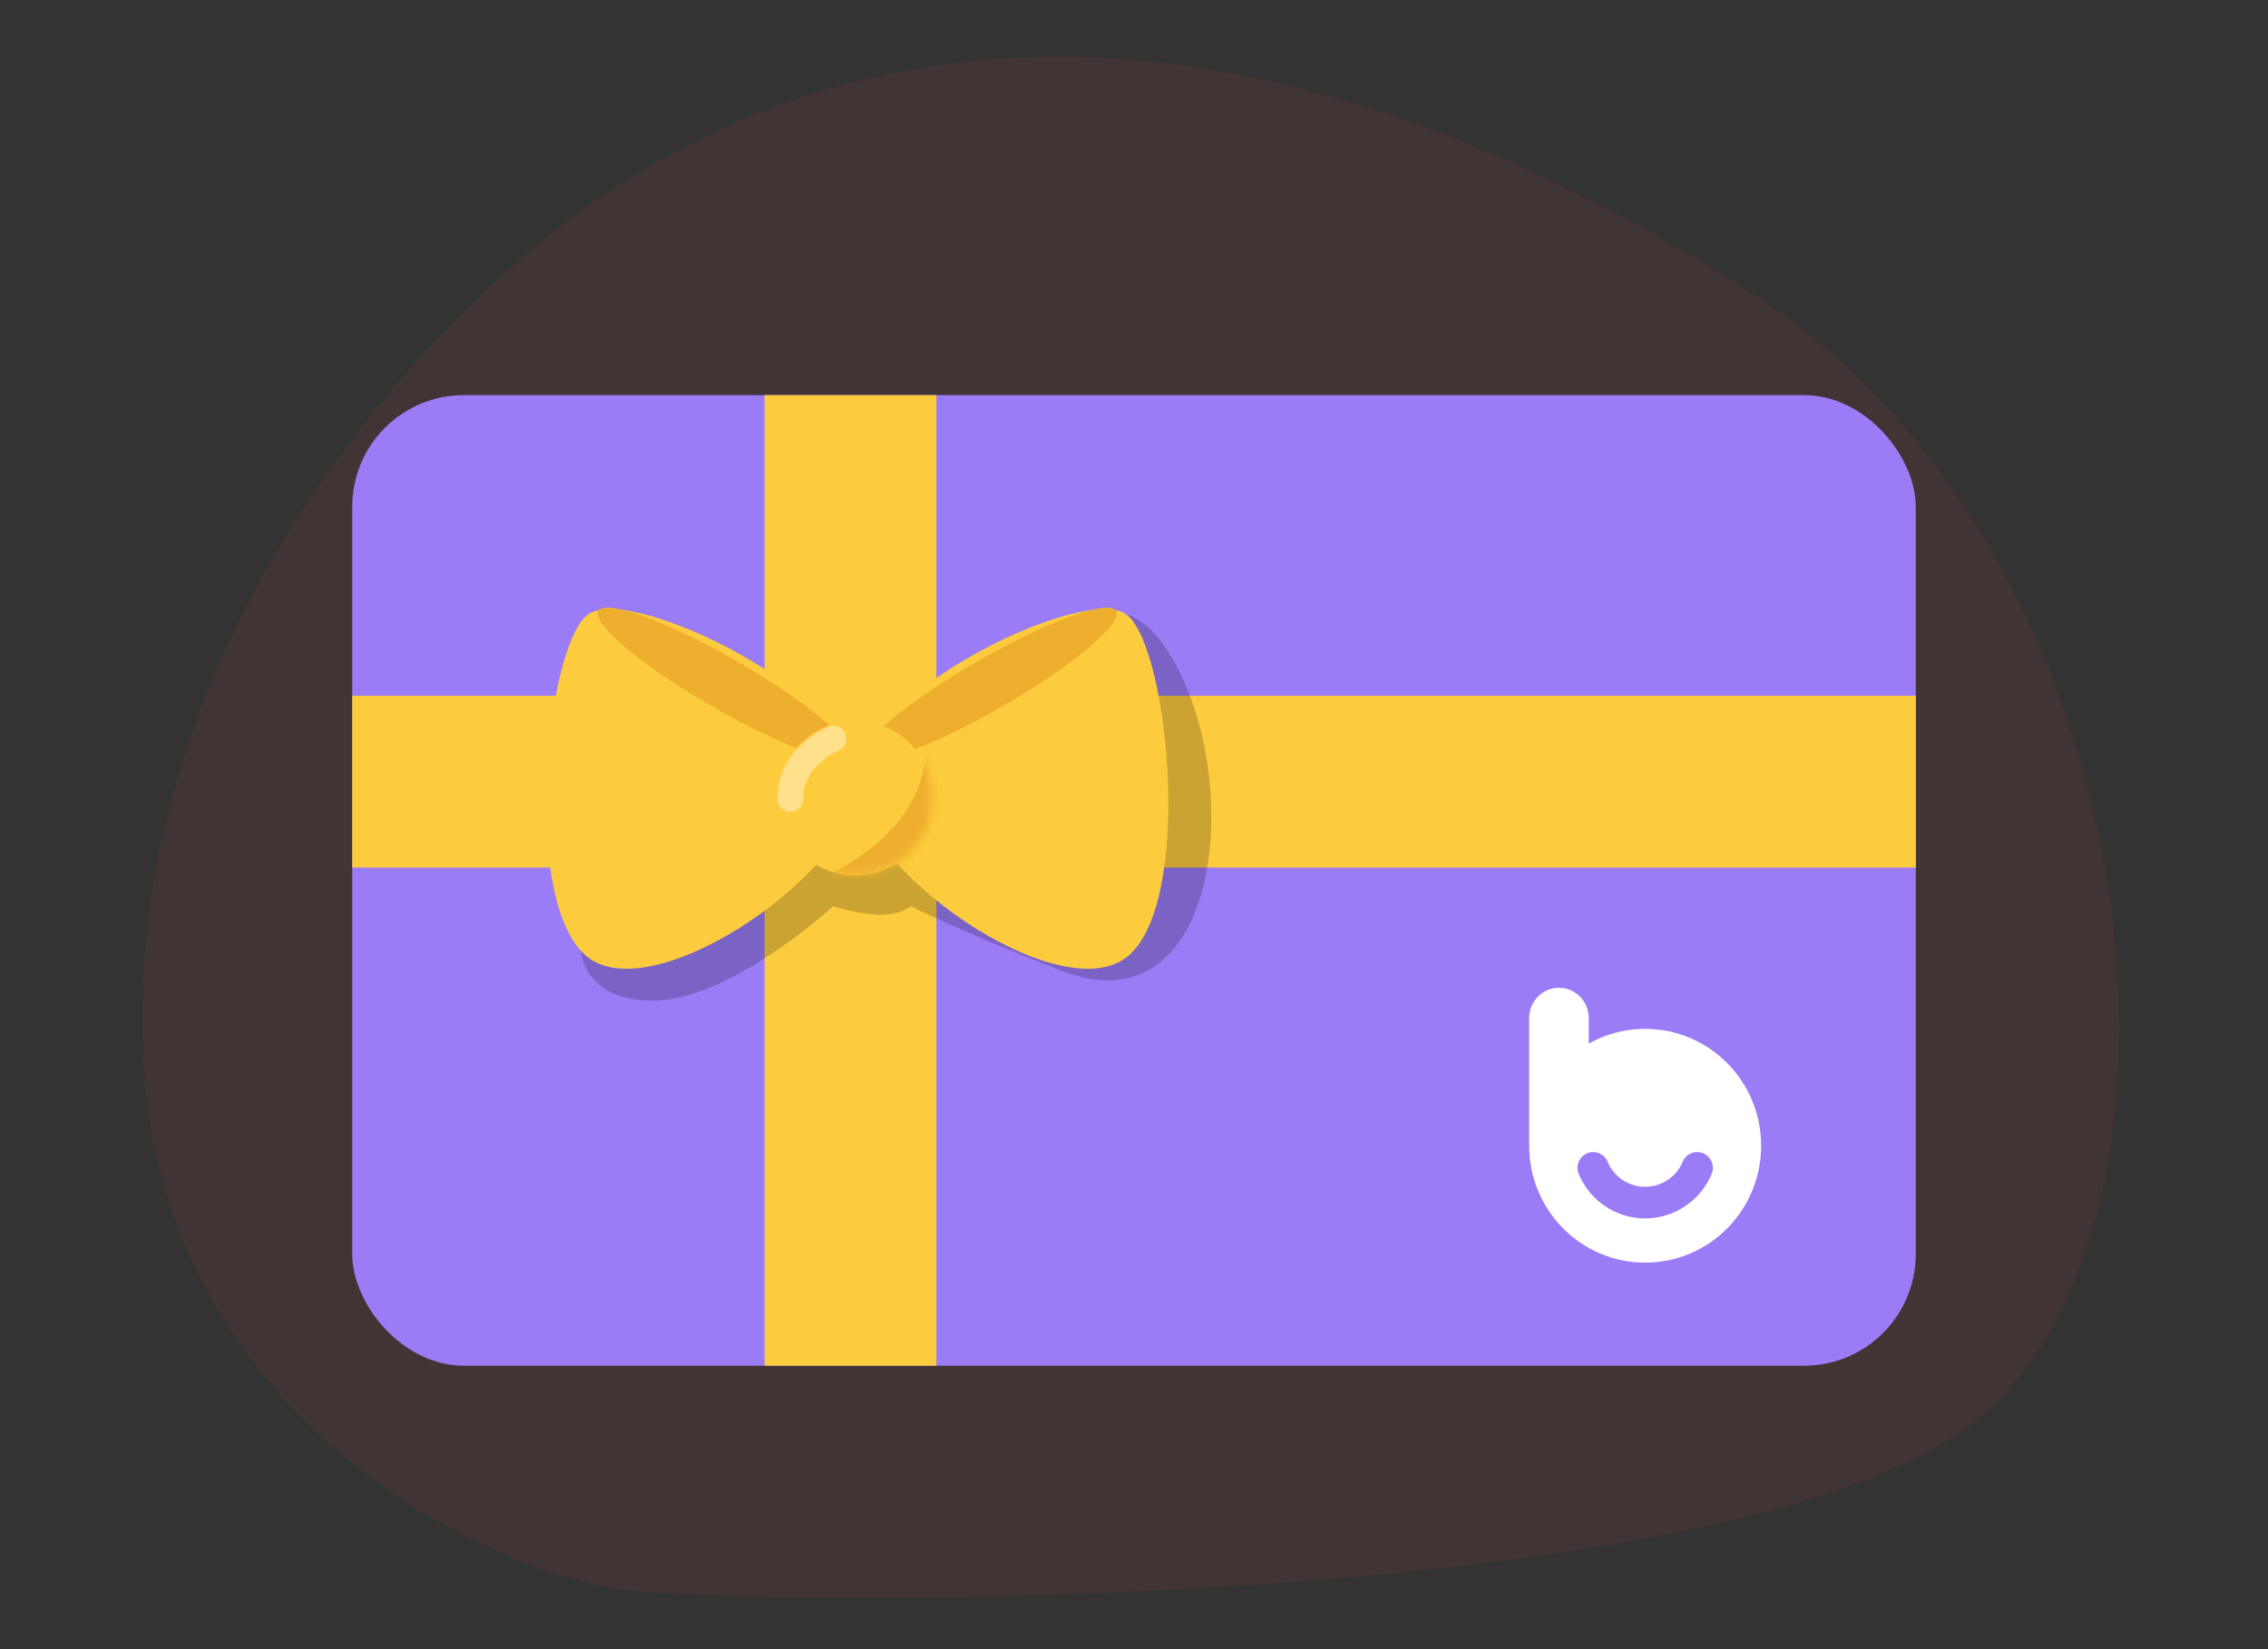
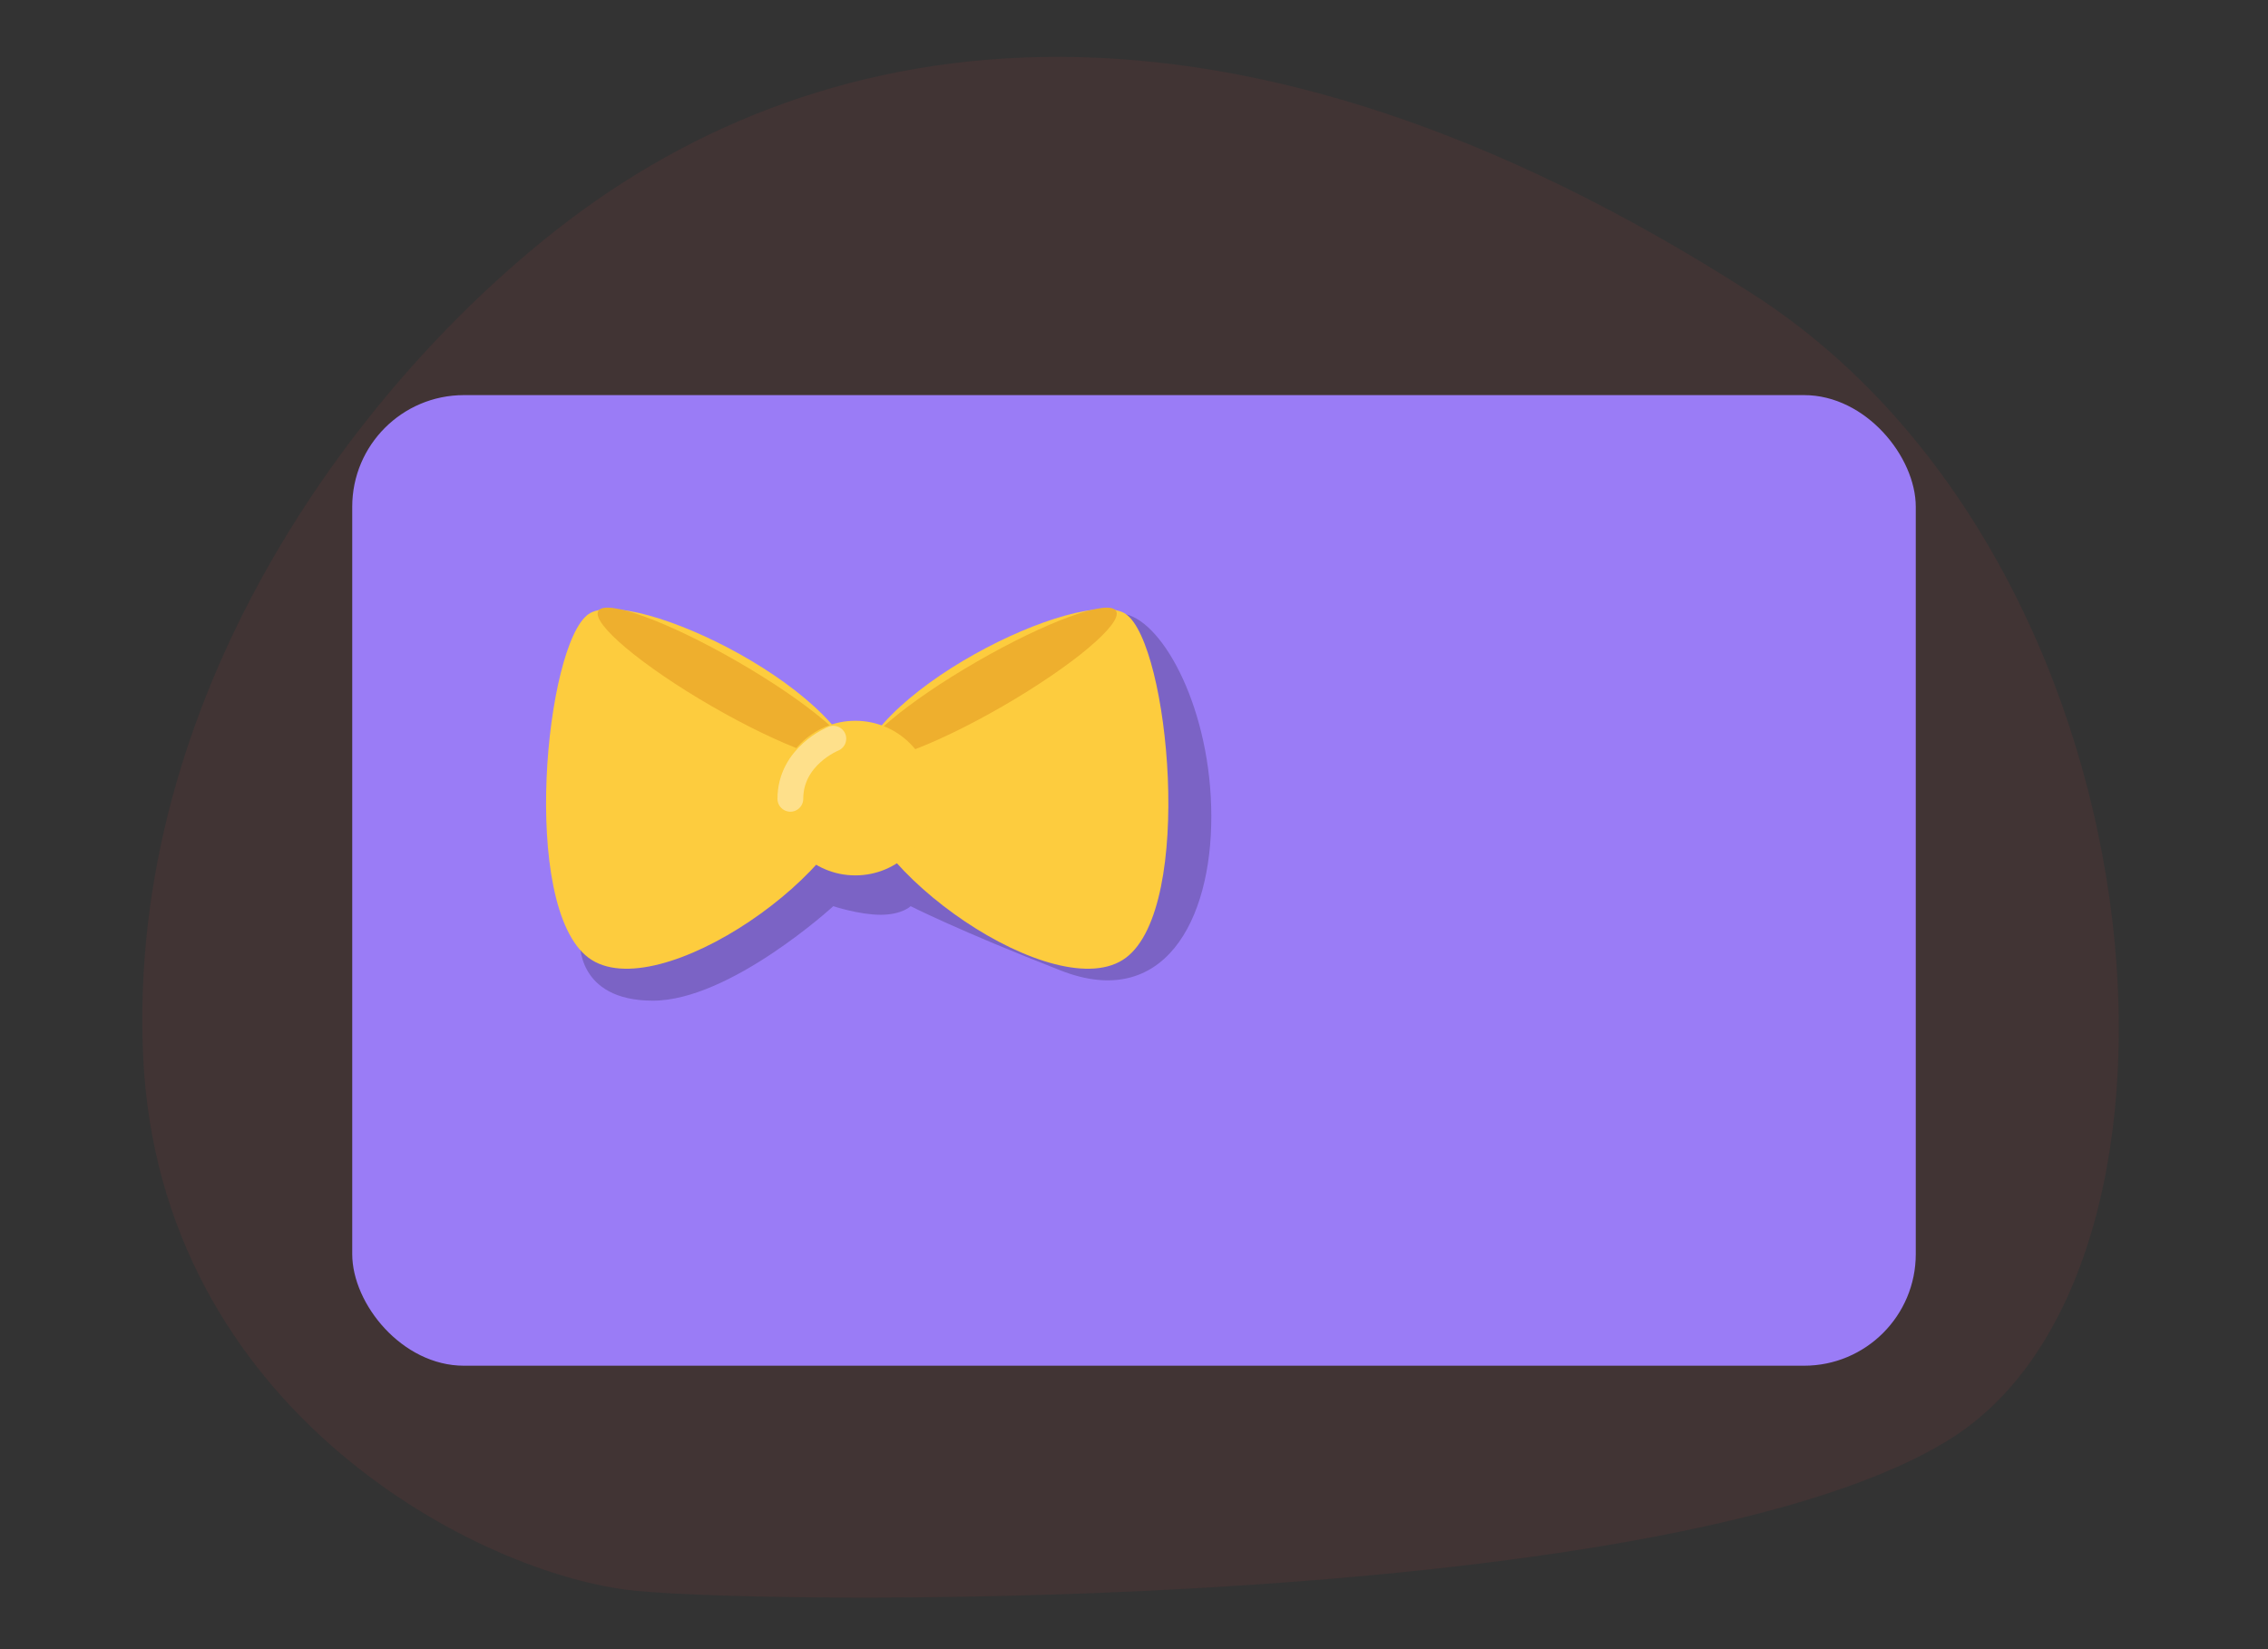
<svg xmlns="http://www.w3.org/2000/svg" fill="none" height="192" viewBox="0 0 264 192" width="264">
  <rect x="0" y="0" width="264" height="192" fill="#333333" stroke="none" />
  <mask id="a" height="19" maskUnits="userSpaceOnUse" width="19" x="90" y="83">
    <circle cx="99.563" cy="92.915" fill="#fff" r="9" />
  </mask>
  <path d="m73.971 185.204c-17.939-1.758-55.47-20.882-57.313-62.322s23.95-77.162 48.187-96.176c31.472-24.69 78.676-31.38 139.176 7.522 48.244 31.022 54.838 112.893 23.275 133.119s-135.386 19.615-153.325 17.857z" fill="#ff4241" fill-opacity=".07" />
  <rect fill="#9a7cf6" height="113" rx="13" width="182" x="41" y="46" />
-   <path clip-rule="evenodd" d="m184.932 118.521c0-1.944-1.551-3.521-3.466-3.521-1.914 0-3.466 1.577-3.466 3.521v14.291c0 .066.002.131.005.196-.003.127-.005.255-.005.383 0 7.516 6.044 13.609 13.5 13.609s13.5-6.093 13.5-13.609-6.044-13.609-13.5-13.609c-2.384 0-4.624.623-6.568 1.716zm-.194 15.751c.928-.395 1.998.043 2.39.978.737 1.757 2.448 2.922 4.372 2.922s3.635-1.165 4.372-2.922c.392-.935 1.462-1.373 2.39-.978.928.396 1.363 1.475.97 2.41-1.302 3.107-4.329 5.169-7.732 5.169-3.404 0-6.43-2.062-7.733-5.169-.392-.935.043-2.014.971-2.41z" fill="#fff" fill-rule="evenodd" />
-   <path d="m41 81h182v20h-182z" fill="#fdcc3e" />
-   <path d="m89 46h20v113h-20z" fill="#fdcc3e" />
-   <path clip-rule="evenodd" d="m67.5 109.5s-.5 7 8.5 7 21-11 21-11 3.001 1 5.501 1 3.5-1 3.5-1 5.604 2.855 17.5 7.5c11.895 4.645 17.522-5.693 17.5-18s-5.5-22.5-10-23.5-21 24.5-21 24.5l-37 2.5-5.5 11z" fill="#000" fill-opacity=".201" fill-rule="evenodd" />
+   <path clip-rule="evenodd" d="m67.5 109.5s-.5 7 8.5 7 21-11 21-11 3.001 1 5.501 1 3.5-1 3.5-1 5.604 2.855 17.5 7.5c11.895 4.645 17.522-5.693 17.5-18s-5.5-22.5-10-23.5-21 24.5-21 24.5l-37 2.5-5.5 11" fill="#000" fill-opacity=".201" fill-rule="evenodd" />
  <path clip-rule="evenodd" d="m68.5 71.5c5-3.5 31.501 9.44 31.501 19.5 0 10.059-23.5 26.5-31.5 20.5s-5-36.5 0-40z" fill="#fdcc3e" fill-rule="evenodd" />
  <ellipse cx="84.367" cy="79.634" fill="#eeaf2e" rx="17" ry="3" transform="matrix(.866 .5 -.5 .866 51.12 -31.515)" />
  <path clip-rule="evenodd" d="m131.062 71.5c-5-3.5-31.5 9.44-31.5 19.5 0 10.059 23.5 26.5 31.5 20.5s5-36.5 0-40z" fill="#fdcc3e" fill-rule="evenodd" />
  <ellipse fill="#eeaf2e" rx="17" ry="3" transform="matrix(-.866 .5 .5 .866 115.196 79.634)" />
  <circle cx="99.563" cy="92.915" fill="#fdcc3e" r="9" />
  <g mask="url(#a)">
-     <path clip-rule="evenodd" d="m97 101.5s9-4 10.5-12 2.5 13 2.5 13l-14 2.5z" fill="#eeaf2e" fill-rule="evenodd" />
-   </g>
+     </g>
  <path d="m97 86s-5 2-5 7" stroke="#fff" stroke-linecap="round" stroke-opacity=".4" stroke-width="3" />
</svg>